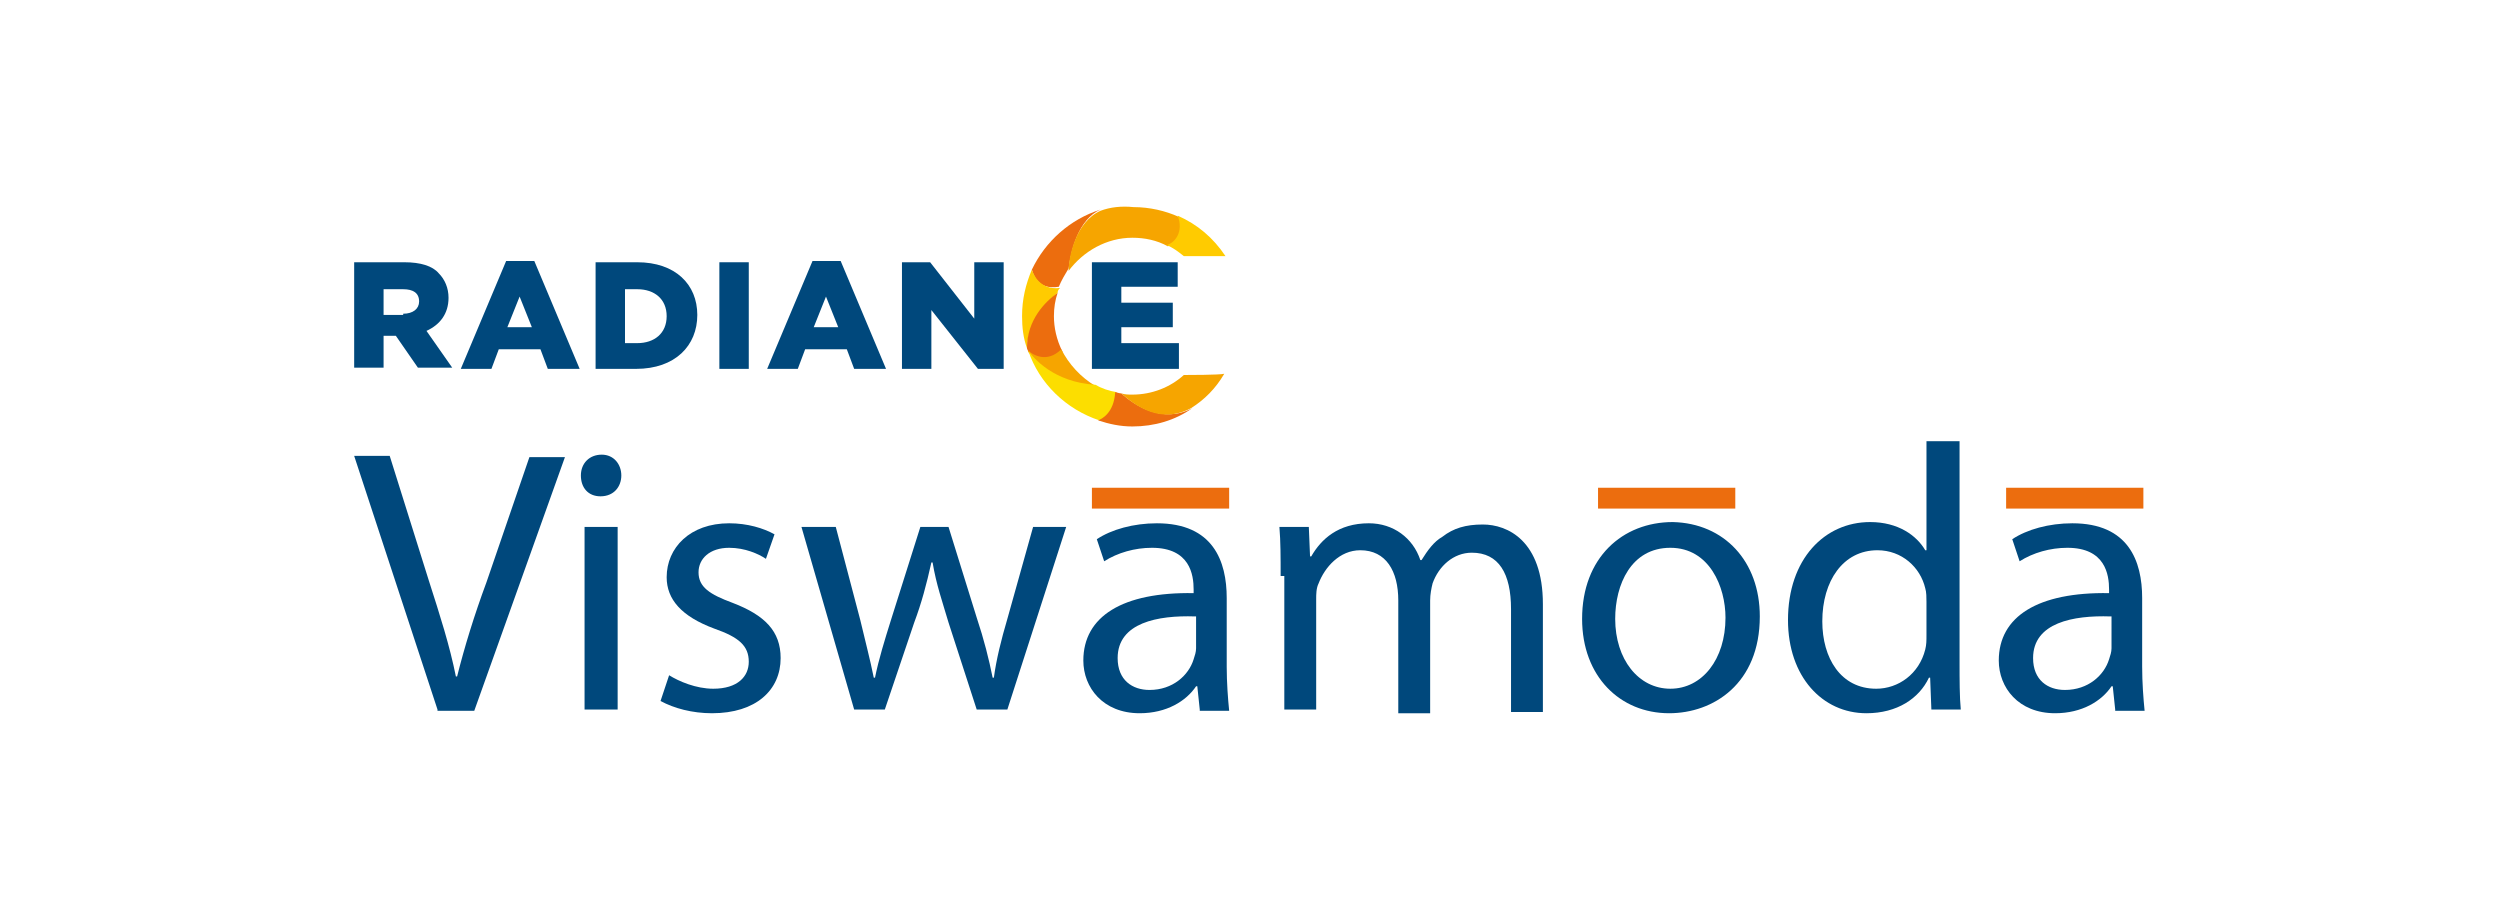
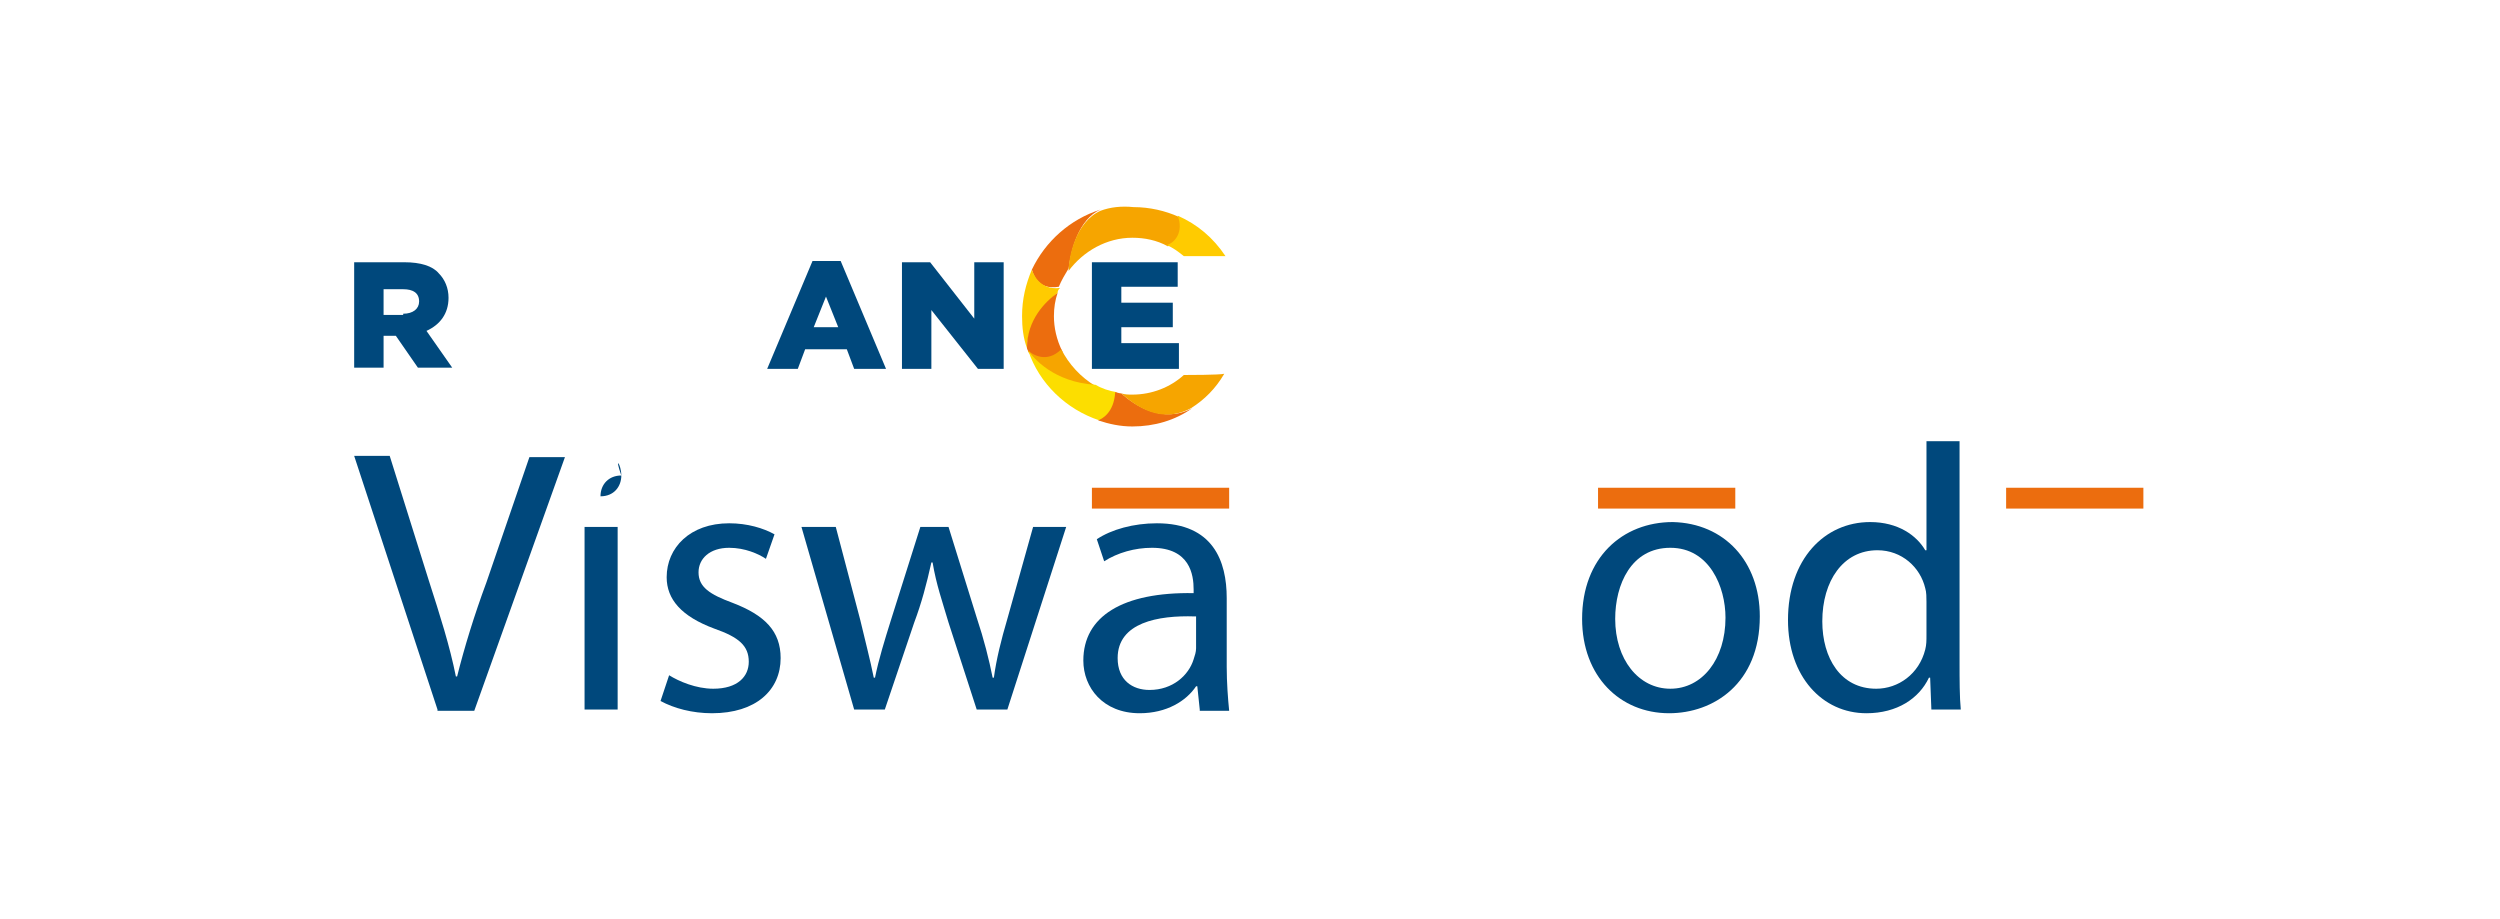
<svg xmlns="http://www.w3.org/2000/svg" version="1.1" id="Layer_1" x="0px" y="0px" viewBox="0 0 204 75" style="enable-background:new 0 0 204 75;" xml:space="preserve">
  <style type="text/css">
	.st0{display:none;fill-rule:evenodd;clip-rule:evenodd;fill:#1E1E1E;}
	.st1{fill-rule:evenodd;clip-rule:evenodd;fill:#00487C;}
	.st2{fill-rule:evenodd;clip-rule:evenodd;fill:#EC6D0E;}
	.st3{fill-rule:evenodd;clip-rule:evenodd;fill:#FFCB00;}
	.st4{fill-rule:evenodd;clip-rule:evenodd;fill:#F6A500;}
	.st5{fill-rule:evenodd;clip-rule:evenodd;fill:#FCDE00;}
	.st6{fill:#00487C;}
	.st7{fill:#EC6D0E;}
</style>
  <rect x="-50.5" class="st0" width="305" height="75" />
  <g>
    <path class="st1" d="M32.9,25.6c0.8,0,1.3-0.4,1.3-1v0c0-0.7-0.5-1-1.3-1h-1.6v2.1H32.9L32.9,25.6z M28.9,21.4h4.1   c1.3,0,2.3,0.3,2.8,0.9c0.5,0.5,0.8,1.2,0.8,2v0c0,1.3-0.7,2.2-1.8,2.7l2.1,3h-2.8l-1.8-2.6h0h-1v2.6h-2.4V21.4z" />
-     <path class="st1" d="M43.4,26.7l-1-2.5l-1,2.5H43.4L43.4,26.7z M41.3,21.3h2.3l3.7,8.8h-2.6l-0.6-1.6h-3.4l-0.6,1.6h-2.5L41.3,21.3   z" />
-     <path class="st1" d="M52,28c1.4,0,2.4-0.8,2.4-2.2v0c0-1.4-1-2.2-2.4-2.2h-1V28H52L52,28z M48.6,21.4H52c3.1,0,4.9,1.8,4.9,4.3v0   c0,2.5-1.8,4.4-5,4.4h-3.3V21.4z" />
-     <rect x="58.7" y="21.4" class="st1" width="2.4" height="8.7" />
    <path class="st1" d="M68.4,26.7l-1-2.5l-1,2.5H68.4L68.4,26.7z M66.3,21.3h2.3l3.7,8.8h-2.6l-0.6-1.6h-3.4l-0.6,1.6h-2.5L66.3,21.3   z" />
    <polygon class="st1" points="73.6,21.4 75.9,21.4 79.5,26 79.5,21.4 81.9,21.4 81.9,30.1 79.8,30.1 76,25.3 76,30.1 73.6,30.1  " />
    <polygon class="st1" points="89.1,21.4 96.1,21.4 96.1,23.4 91.5,23.4 91.5,24.7 95.7,24.7 95.7,26.7 91.5,26.7 91.5,28 96.2,28    96.2,30.1 89.1,30.1  " />
    <path class="st2" d="M84.2,22c0.1,0.3,0.4,1.7,2.2,1.4c0.2-0.5,0.5-1,0.8-1.5c0.2-1.5,0.8-4,2.6-4.8C87.3,17.9,85.3,19.7,84.2,22z" />
    <path class="st3" d="M84.2,22c-0.5,1.2-0.8,2.4-0.8,3.8c0,0.9,0.1,1.8,0.4,2.6c0.1-2.1,1.5-3.6,2.5-4.5c0-0.2,0.1-0.3,0.2-0.4   C84.8,23.7,84.3,22.3,84.2,22z" />
    <path class="st2" d="M86,25.8c0-0.7,0.1-1.3,0.3-1.9c-1,0.7-2.5,2.2-2.5,4.5c0,0.1,0.1,0.2,0.1,0.3c0.3,0.3,1.5,1.2,2.8,0   C86.2,27.7,86,26.7,86,25.8z" />
    <path class="st4" d="M86.6,28.5c-1.2,1.2-2.4,0.4-2.7,0.1c0,0,0,0.1,0,0.1c1.6,2.2,4.1,2.7,5.5,2.8C88.2,30.8,87.2,29.7,86.6,28.5z   " />
    <path class="st5" d="M89.4,31.4c-3.4-0.2-5.1-2.2-5.5-2.8c0.9,2.7,3.1,4.8,5.8,5.7c1.4-0.2,1.6-1.6,1.4-2.3   C90.5,31.9,89.9,31.7,89.4,31.4z" />
    <path class="st2" d="M92.4,34.8c1.8,0,3.5-0.5,4.9-1.5c-2.4,1.3-4.7-0.2-5.8-1.2c-0.2,0-0.4-0.1-0.5-0.1c-0.1,1.7-1.1,2.2-1.4,2.3   C90.5,34.6,91.4,34.8,92.4,34.8z" />
    <path class="st4" d="M96.6,30.6c-1.1,1-2.6,1.6-4.2,1.6c-0.3,0-0.6,0-0.9-0.1c2.3,2.1,4.2,2,5.7,1.2c1.1-0.7,2-1.6,2.7-2.8   C99.5,30.6,96.9,30.6,96.6,30.6z" />
    <path class="st4" d="M89.8,17.2c-2,0.9-2.6,3.7-2.6,4.9c1.2-1.6,3.1-2.7,5.2-2.7c1,0,2,0.2,2.9,0.7c1.5-0.6,1.1-2,0.9-2.4   c-1.1-0.5-2.4-0.8-3.7-0.8C91.5,16.8,90.6,16.9,89.8,17.2z" />
    <path class="st3" d="M96.1,17.6c0.5,1.3-0.2,2.2-0.9,2.4c0.5,0.2,0.9,0.5,1.4,0.9h3.4C99,19.4,97.7,18.3,96.1,17.6z" />
    <g>
      <path class="st6" d="M35.7,57.9l-6.8-20.7h2.9l3.2,10.2c0.9,2.8,1.7,5.3,2.2,7.8h0.1c0.6-2.4,1.4-5,2.4-7.7l3.5-10.2h2.9    l-7.4,20.7H35.7z" />
-       <path class="st6" d="M50.7,38.8c0,0.9-0.6,1.7-1.7,1.7c-1,0-1.6-0.7-1.6-1.7c0-1,0.7-1.7,1.7-1.7C50.1,37.1,50.7,37.9,50.7,38.8z     M47.7,57.9V43h2.7v14.9H47.7z" />
+       <path class="st6" d="M50.7,38.8c0,0.9-0.6,1.7-1.7,1.7c0-1,0.7-1.7,1.7-1.7C50.1,37.1,50.7,37.9,50.7,38.8z     M47.7,57.9V43h2.7v14.9H47.7z" />
      <path class="st6" d="M54.6,55.1c0.8,0.5,2.2,1.1,3.6,1.1c2,0,2.9-1,2.9-2.2c0-1.3-0.8-2-2.8-2.7c-2.7-1-3.9-2.4-3.9-4.2    c0-2.4,1.9-4.4,5.1-4.4c1.5,0,2.8,0.4,3.7,0.9l-0.7,2c-0.6-0.4-1.7-0.9-3-0.9c-1.6,0-2.5,0.9-2.5,2c0,1.2,0.9,1.8,2.8,2.5    c2.6,1,3.9,2.3,3.9,4.5c0,2.6-2,4.5-5.6,4.5c-1.6,0-3.1-0.4-4.2-1L54.6,55.1z" />
      <path class="st6" d="M68.2,43l2,7.6c0.4,1.7,0.8,3.2,1.1,4.7h0.1c0.3-1.5,0.8-3.1,1.3-4.7l2.4-7.6h2.3l2.3,7.4    c0.6,1.8,1,3.4,1.3,4.9h0.1c0.2-1.5,0.6-3.1,1.1-4.8l2.1-7.5H87l-4.8,14.9h-2.5l-2.3-7.1c-0.5-1.7-1-3.1-1.3-4.9h-0.1    c-0.4,1.8-0.8,3.3-1.4,4.9l-2.4,7.1h-2.5L65.4,43H68.2z" />
      <path class="st6" d="M97.9,57.9L97.7,56h-0.1c-0.8,1.2-2.4,2.2-4.6,2.2c-3,0-4.6-2.1-4.6-4.3c0-3.6,3.2-5.6,9-5.5v-0.3    c0-1.2-0.3-3.4-3.4-3.4c-1.4,0-2.8,0.4-3.9,1.1L89.5,44c1.2-0.8,3-1.3,4.9-1.3c4.6,0,5.7,3.1,5.7,6.1v5.6c0,1.3,0.1,2.6,0.2,3.6    H97.9z M97.5,50.3c-3-0.1-6.3,0.5-6.3,3.4c0,1.8,1.2,2.6,2.6,2.6c1.9,0,3.2-1.2,3.6-2.5c0.1-0.3,0.2-0.6,0.2-0.9V50.3z" />
-       <path class="st6" d="M104.5,47c0-1.5,0-2.8-0.1-4h2.4l0.1,2.4h0.1c0.8-1.4,2.2-2.7,4.7-2.7c2,0,3.6,1.2,4.2,3h0.1    c0.5-0.8,1-1.5,1.7-1.9c0.9-0.7,1.9-1,3.3-1c2,0,4.9,1.3,4.9,6.5v8.8h-2.6v-8.4c0-2.9-1-4.6-3.2-4.6c-1.5,0-2.7,1.1-3.2,2.5    c-0.1,0.4-0.2,0.9-0.2,1.4v9.2h-2.6V49c0-2.4-1-4.1-3.1-4.1c-1.7,0-2.9,1.4-3.4,2.7c-0.2,0.4-0.2,0.9-0.2,1.3v9h-2.6V47z" />
      <path class="st6" d="M143.6,50.3c0,5.5-3.8,7.9-7.4,7.9c-4,0-7.1-3-7.1-7.7c0-5,3.3-7.9,7.4-7.9C140.7,42.7,143.6,45.8,143.6,50.3    z M131.8,50.5c0,3.3,1.9,5.7,4.5,5.7c2.6,0,4.5-2.4,4.5-5.8c0-2.5-1.3-5.7-4.5-5.7S131.8,47.7,131.8,50.5z" />
      <path class="st6" d="M159.9,36.1v18c0,1.3,0,2.8,0.1,3.8h-2.4l-0.1-2.6h-0.1c-0.8,1.7-2.6,2.9-5.1,2.9c-3.6,0-6.4-3-6.4-7.6    c0-5,3-8,6.7-8c2.3,0,3.8,1.1,4.5,2.3h0.1v-8.9H159.9z M157.2,49.1c0-0.3,0-0.8-0.1-1.1c-0.4-1.7-1.9-3.1-3.9-3.1    c-2.8,0-4.5,2.5-4.5,5.8c0,3,1.5,5.5,4.4,5.5c1.8,0,3.5-1.2,4-3.2c0.1-0.4,0.1-0.7,0.1-1.2V49.1z" />
-       <path class="st6" d="M172.6,57.9l-0.2-1.9h-0.1c-0.8,1.2-2.4,2.2-4.6,2.2c-3,0-4.6-2.1-4.6-4.3c0-3.6,3.2-5.6,9-5.5v-0.3    c0-1.2-0.3-3.4-3.4-3.4c-1.4,0-2.8,0.4-3.9,1.1l-0.6-1.8c1.2-0.8,3-1.3,4.9-1.3c4.6,0,5.7,3.1,5.7,6.1v5.6c0,1.3,0.1,2.6,0.2,3.6    H172.6z M172.2,50.3c-3-0.1-6.3,0.5-6.3,3.4c0,1.8,1.2,2.6,2.6,2.6c1.9,0,3.2-1.2,3.6-2.5c0.1-0.3,0.2-0.6,0.2-0.9V50.3z" />
    </g>
    <rect x="89.1" y="39.8" class="st7" width="11.2" height="1.7" />
    <rect x="130.4" y="39.8" class="st7" width="11.2" height="1.7" />
    <rect x="163.7" y="39.8" class="st7" width="11.2" height="1.7" />
  </g>
</svg>